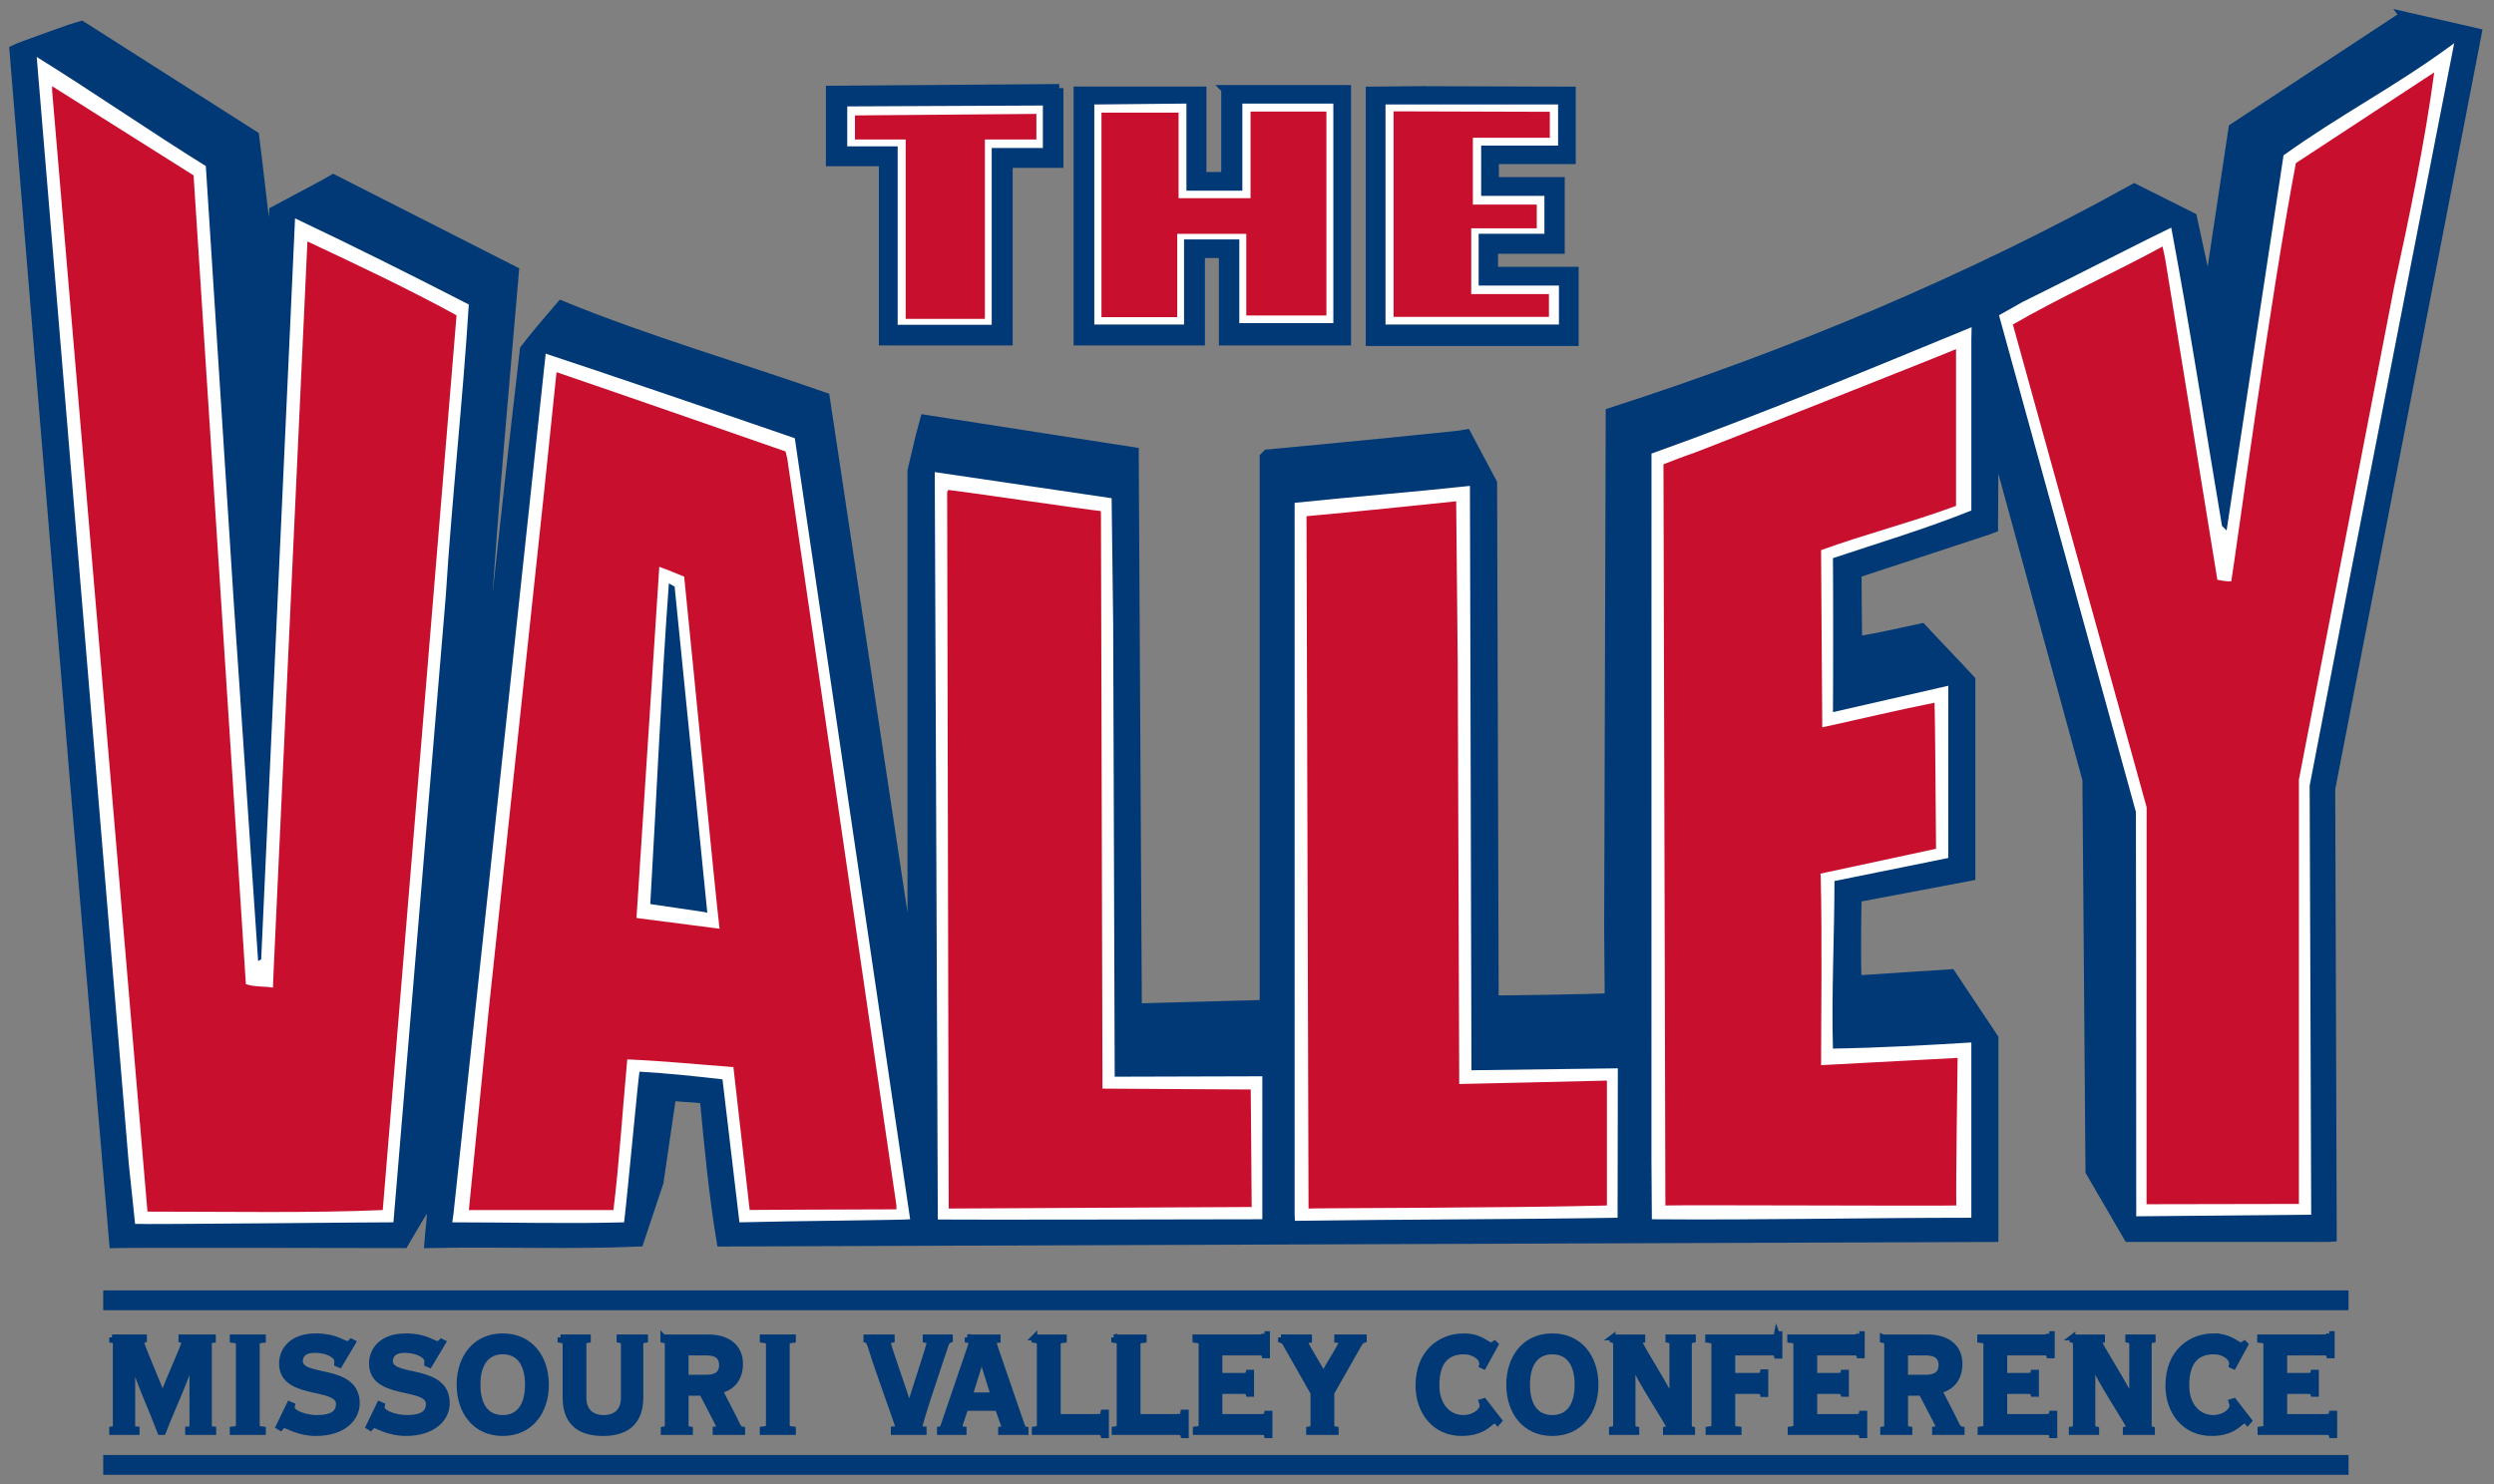
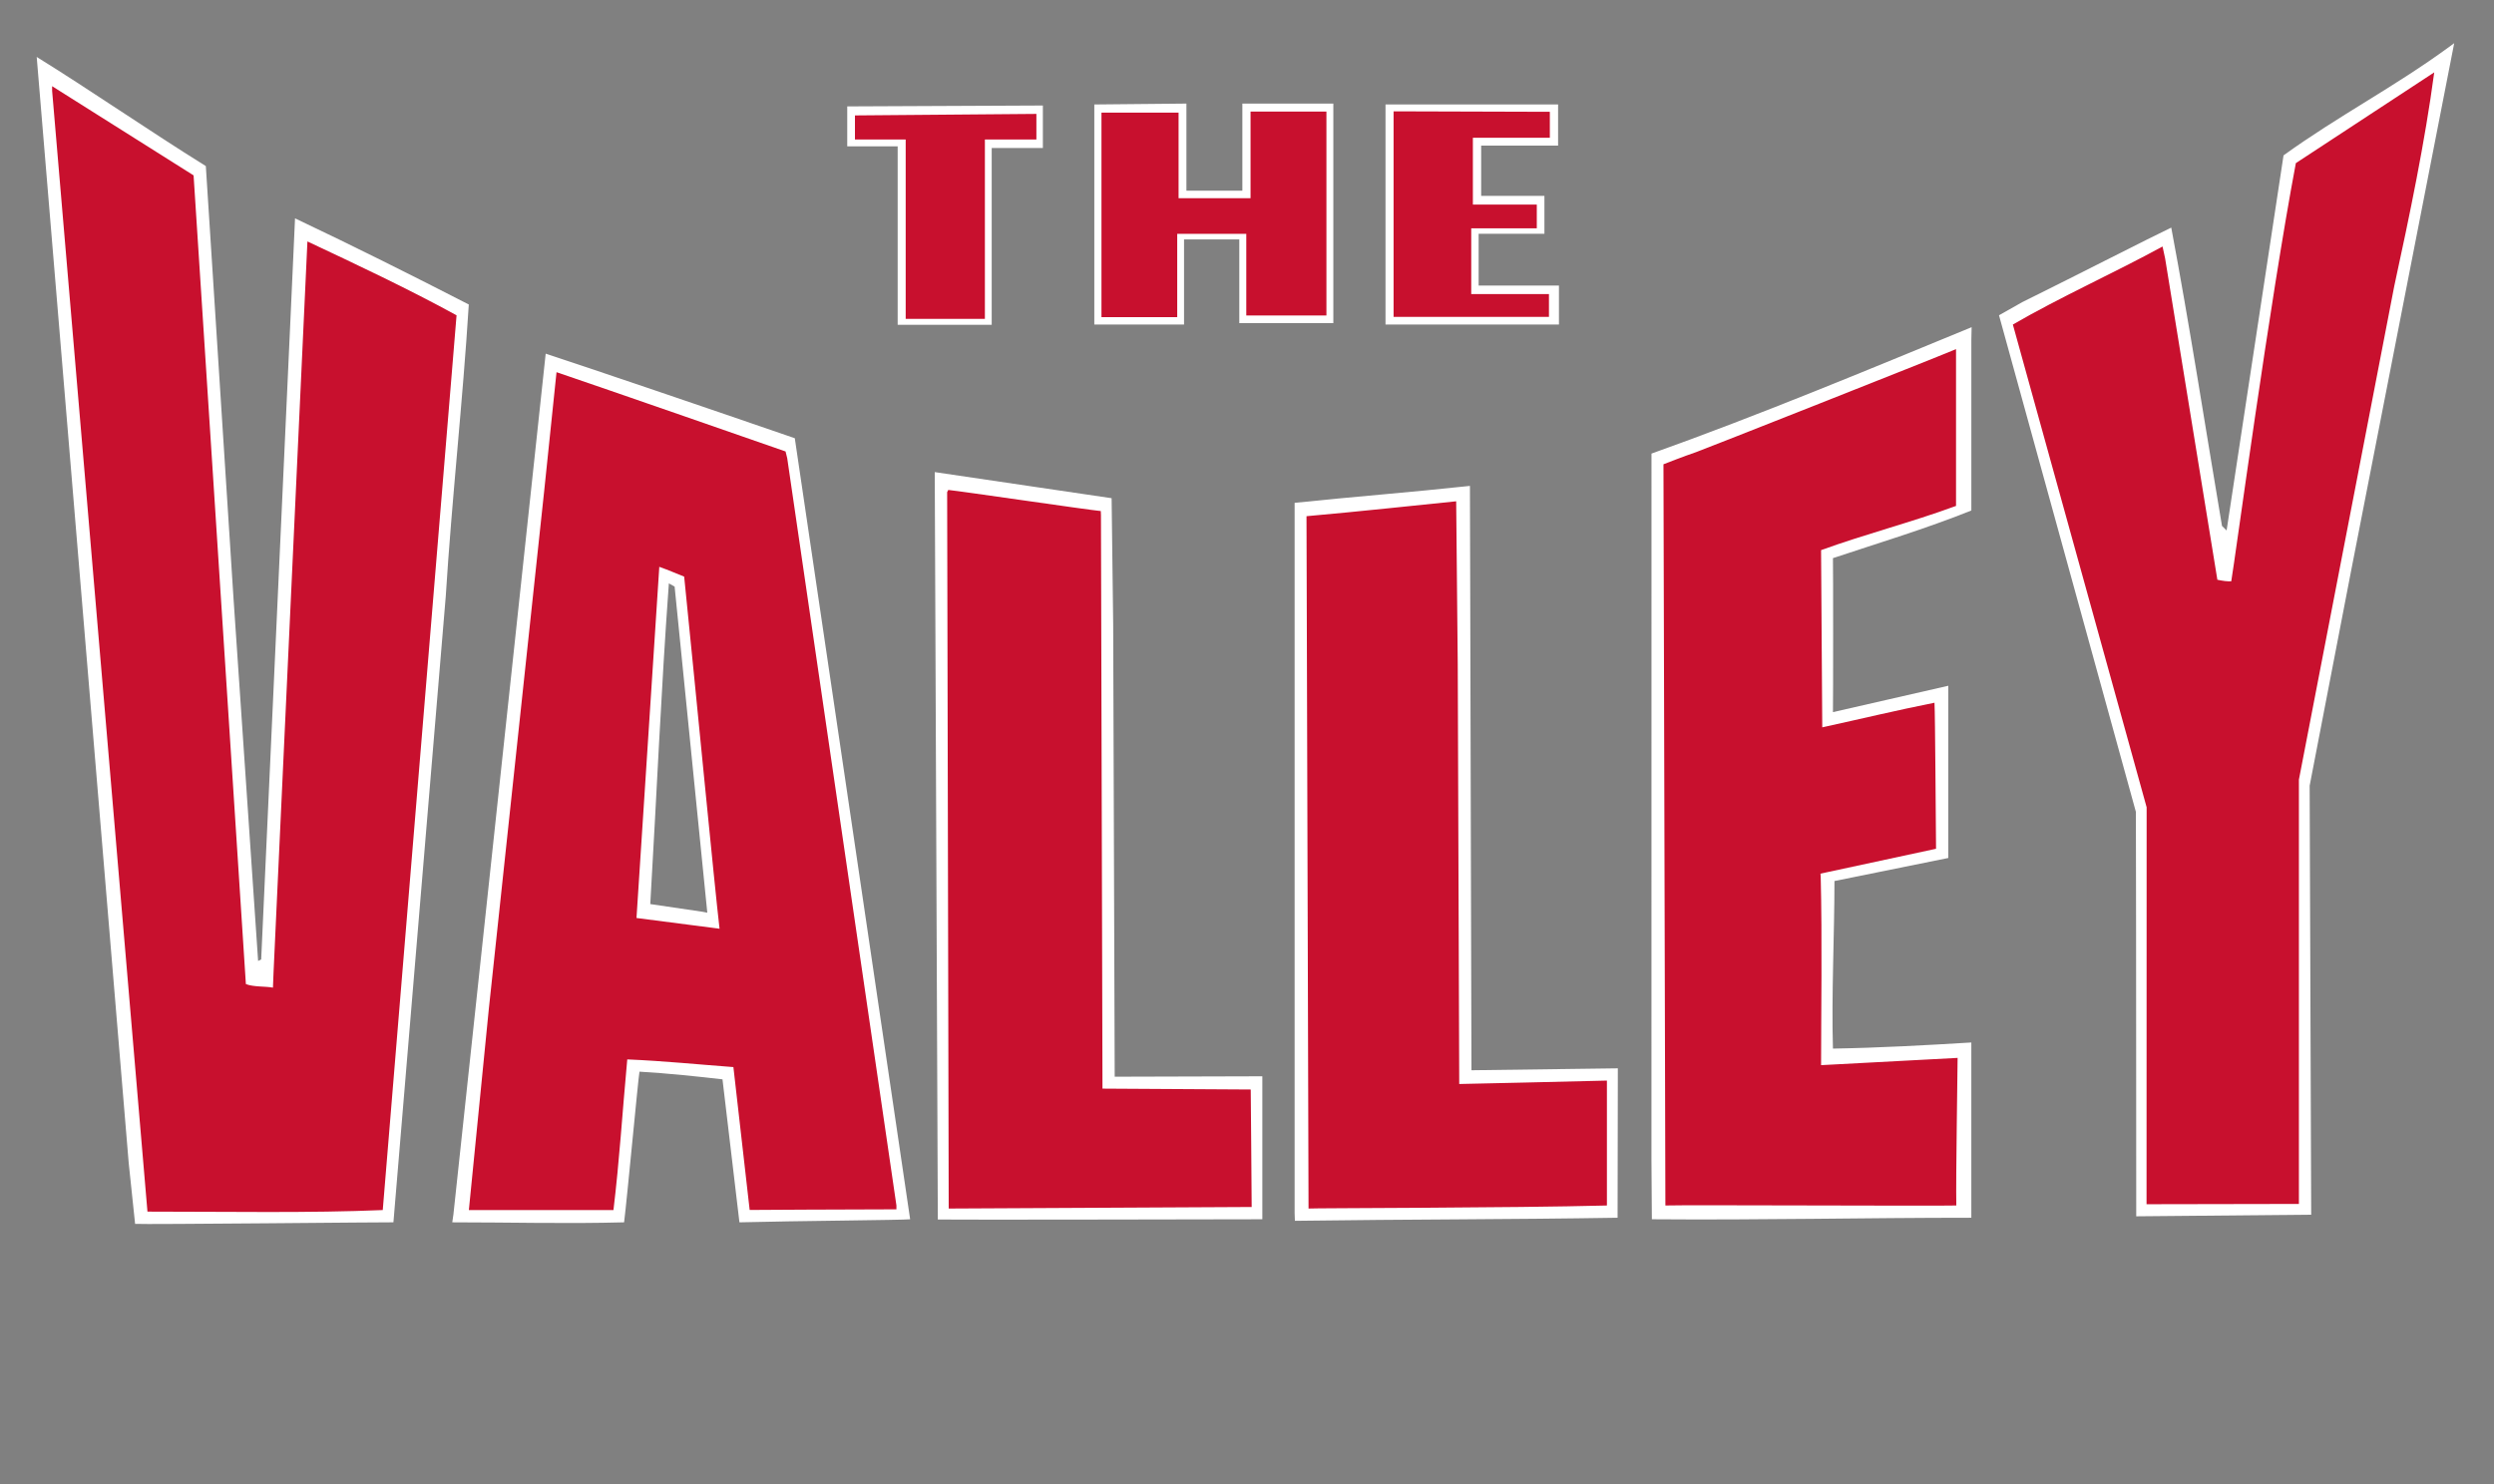
<svg xmlns="http://www.w3.org/2000/svg" width="248" height="147.63" viewBox="0 0 248 147.63">
  <rect x="0" y="0" width="248" height="147.63" fill="#808080" stroke="none" />
  <g transform="matrix(1.333 0 0 -1.333 -156.51 575.91)">
    <g>
      <g fill="#003976" stroke="#003976">
-         <path d="m296.7 430.88-12.732-8.374-1.724-11.471-0.073-0.686-1.187 5.505-4.361 2.181c-12.389-6.884-25.584-12.392-39.119-16.75l-0.117-38.435 0.04-5.225c-0.612-0.071-8.128-0.194-8.527-0.163l-0.116 38.546-1.95 3.669c-0.306-0.086-9.983-1.032-14.915-1.49l-0.229-0.231v-40.838l-9.397-0.259-0.012 0.259-0.229 40.61v0.624s-10.375 1.603-15.678 2.436l-0.337-1.244-0.62-2.618v-34.991l-0.229-0.573-6.195 41.067c-6.54 2.298-13.306 4.247-19.733 6.885-1.232-1.453-1.95-2.266-2.755-3.324-1.147-9.755-2.176-19.505-3.211-29.256 0.345 11.242 1.53 23.24 2.525 35.105l-13.54 6.885c-0.314-0.201-2.982-1.608-4.474-2.41l-0.229-4.017c-0.391 3.211-0.918 7.897-1.147 9.637l-12.962 8.259c-0.097-0.011-4.784-1.68-5.048-1.831l1.833-22.26 2.638-31.778 2.984-35.105c1.51 0.046 19.962 0 21.681 0 0.861 1.433 1.302 2.313 2.103 3.347-0.093-1.484-0.198-2.201-0.287-3.347 5.164 0.116 10.69-0.113 15.737 0.116l1.491 4.475 0.938 6.403c0.802-0.116 1.627-0.097 2.391-0.209 0.344-3.672 0.688-7.229 1.263-10.668l94.988 0.34v14.915l-3.211 4.819-6.996-0.461c-0.051 0.728-0.051 3.693 0 6.083l8.487 1.604v14.685c-1.263 1.375-2.417 2.546-3.668 3.901-1.607-0.345-3.274-0.723-4.772-0.971-0.027 0.632-0.047 4.683-0.047 4.989l9.752 3.211 0.429 0.163 0.026 4.885-0.026 1.569 6.911-25.204 0.229-29.251 2.871-4.936h14.911l0.344 0.021-0.113 33.478 10.897 56.215 0.04 0.221-5.544 1.27zm-171.28-95.438v-0.86h166.88v0.86h-166.88zm0-12.283v-0.861h166.88v0.861h-166.88z" stroke-width=".617" />
-         <path d="m211.74 332.49c-0.038-0.202-0.148-0.243-0.457-0.243h-4.698v-0.186c0.391-0.043 0.457-0.12 0.457-0.349v-5.99c0-0.229-0.066-0.311-0.431-0.349v-0.19h4.862c0.305 0 0.415-0.039 0.454-0.24h0.189v1.613h-0.189c-0.039-0.202-0.149-0.245-0.454-0.245h-3.092v1.932h1.721c0.31 0 0.414-0.038 0.457-0.212h0.185v1.585h-0.185c-0.043-0.202-0.147-0.24-0.457-0.24h-1.721v1.743h2.902c0.309 0 0.419-0.04 0.457-0.214h0.188v1.585h-0.188zm38.224 0c-0.038-0.201-0.146-0.245-0.413-0.245h-4.715v-0.185c0.391-0.043 0.457-0.12 0.457-0.349v-5.99c0-0.229-0.065-0.311-0.429-0.349v-0.19h2.243v0.19c-0.404 0.038-0.469 0.12-0.469 0.349v2.521h1.824c0.31 0 0.415-0.039 0.458-0.224h0.185v1.623h-0.185c-0.043-0.229-0.149-0.267-0.458-0.267h-1.824v1.743h2.914c0.267 0 0.375-0.039 0.413-0.24h0.19v1.611h-0.19zm6.148 0c-0.043-0.202-0.151-0.243-0.457-0.243h-4.699v-0.186c0.388-0.043 0.454-0.12 0.454-0.349v-5.99c0-0.229-0.065-0.311-0.426-0.349v-0.19h4.857c0.31 0 0.419-0.039 0.457-0.24h0.19v1.613h-0.19c-0.038-0.202-0.147-0.245-0.457-0.245h-3.086v1.932h1.718c0.306 0 0.417-0.038 0.458-0.212h0.186v1.585h-0.186c-0.042-0.202-0.152-0.24-0.458-0.24h-1.718v1.743h2.9c0.306 0 0.414-0.04 0.457-0.214h0.186v1.585h-0.186zm14.171 0c-0.039-0.202-0.147-0.243-0.457-0.243h-4.698v-0.186c0.391-0.043 0.456-0.12 0.456-0.349v-5.99c0-0.229-0.065-0.311-0.429-0.349v-0.19h4.862c0.306 0 0.415-0.039 0.457-0.24h0.186v1.613h-0.186c-0.042-0.202-0.151-0.245-0.457-0.245h-3.088v1.932h1.715c0.31 0 0.42-0.038 0.459-0.212h0.189v1.585h-0.189c-0.039-0.202-0.149-0.24-0.459-0.24h-1.715v1.743h2.897c0.31 0 0.418-0.04 0.457-0.214h0.19v1.585h-0.19zm20.884 0c-0.039-0.202-0.147-0.243-0.457-0.243h-4.699v-0.186c0.391-0.043 0.459-0.12 0.459-0.349v-5.99c0-0.229-0.067-0.311-0.431-0.349v-0.19h4.862c0.31 0 0.414-0.039 0.457-0.24h0.186v1.613h-0.186c-0.043-0.202-0.147-0.245-0.457-0.245h-3.088v1.932h1.717c0.31 0 0.419-0.038 0.457-0.212h0.189v1.585h-0.189c-0.038-0.202-0.147-0.24-0.457-0.24h-1.717v1.743h2.897c0.31 0 0.418-0.04 0.457-0.214h0.19v1.585h-0.19zm-150.18-0.163c-1.759 0-2.539-0.98-2.539-2.042 0-2.511 4.242-1.53 4.242-3.006 0-0.632-0.418-1.046-1.649-1.046-0.767 0-1.868 0.332-1.868 0.801 0 0.043 0.011 0.082 0.026 0.136l-0.189 0.082-0.807-1.667 0.136-0.081c0.093 0.108 0.147 0.189 0.229 0.189 0.201 0 0.387-0.136 0.817-0.294 0.403-0.147 0.941-0.293 1.583-0.293 2.096 0 3.062 1.126 3.062 2.227 0 2.766-4.242 1.716-4.242 3.142 0 0.457 0.31 0.832 1.074 0.832 1.115 0 1.708-0.484 1.708-0.794 0-0.081-0.016-0.186-0.016-0.229l0.19-0.081 0.992 1.665-0.108 0.054c-0.077-0.094-0.159-0.163-0.306-0.163-0.136 0-0.349 0.135-0.725 0.283-0.38 0.147-0.902 0.283-1.61 0.283zm6.709 0c-1.759 0-2.539-0.98-2.539-2.042 0-2.511 4.242-1.53 4.242-3.006 0-0.632-0.413-1.046-1.649-1.046-0.767 0-1.868 0.332-1.868 0.801 0 0.043 0.016 0.082 0.028 0.136l-0.186 0.082-0.807-1.667 0.132-0.081c0.093 0.108 0.147 0.189 0.229 0.189 0.201 0 0.392-0.136 0.822-0.294 0.403-0.147 0.938-0.293 1.585-0.293 2.092 0 3.06 1.126 3.06 2.227 0 2.766-4.242 1.716-4.242 3.142 0 0.457 0.307 0.832 1.074 0.832 1.111 0 1.704-0.484 1.704-0.794 0-0.081-0.012-0.186-0.012-0.229l0.186-0.081 0.996 1.665-0.108 0.054c-0.081-0.094-0.163-0.163-0.311-0.163-0.136 0-0.348 0.135-0.724 0.283-0.376 0.147-0.899 0.283-1.611 0.283zm7.22 0c-2.053 0-3.223-1.595-3.223-3.611 0-2.014 1.17-3.611 3.223-3.611s3.223 1.597 3.223 3.611c0 2.016-1.17 3.611-3.223 3.611zm71.695 0c-1.721 0-3.387-1.181-3.387-3.68 0-1.906 1.183-3.541 3.224-3.541 1.732 0 2.15 0.936 2.457 0.936 0.081 0 0.163-0.053 0.229-0.135l0.108 0.125-1.128 1.459-0.163-0.05c0.027-0.07 0.054-0.228 0.054-0.283 0-0.446-0.671-0.926-1.422-0.926-1.196 0-2.014 0.992-2.014 2.414 0 1.828 0.778 2.552 2.068 2.552 0.697 0 1.34-0.429 1.34-0.914 0-0.039-1.2e-4 -0.092-0.012-0.13l0.12-0.056 0.888 1.611-0.069 0.066c-0.12-0.081-0.213-0.12-0.294-0.12-0.108 0-0.295 0.16-0.617 0.334-0.322 0.178-0.767 0.337-1.383 0.337zm6.601 0c-2.053 0-3.218-1.595-3.218-3.611 0-2.014 1.165-3.611 3.218-3.611 2.057 0 3.223 1.597 3.223 3.611 0 2.016-1.166 3.611-3.223 3.611zm49.334 0c-1.716 0-3.382-1.181-3.382-3.68 0-1.906 1.183-3.541 3.224-3.541 1.732 0 2.145 0.936 2.455 0.936 0.081 0 0.164-0.053 0.23-0.135l0.108 0.125-1.128 1.459-0.163-0.05c0.027-0.07 0.054-0.228 0.054-0.283 0-0.446-0.67-0.926-1.421-0.926-1.197 0-2.016 0.992-2.016 2.414 0 1.828 0.778 2.552 2.064 2.552 0.701 0 1.345-0.429 1.345-0.914 0-0.039-1.2e-4 -0.092-0.012-0.13l0.122-0.056 0.882 1.611-0.066 0.066c-0.12-0.081-0.213-0.12-0.294-0.12-0.108 0-0.294 0.16-0.62 0.334-0.322 0.178-0.764 0.337-1.383 0.337zm-156.77-0.082v-0.185c0.19-0.015 0.271-0.095 0.271-0.272v-6.146c0-0.175-0.097-0.257-0.271-0.268v-0.19h1.828v0.19c-0.243 0.011-0.325 0.093-0.325 0.268v4.915h0.026c0.554-1.84 1.398-3.614 2.068-5.373h0.202c0.697 1.802 1.558 3.588 2.162 5.424h0.026v-4.966c0-0.175-0.081-0.257-0.321-0.268v-0.19h1.878v0.19c-0.229 0.011-0.321 0.093-0.321 0.268v6.146c0 0.177 0.093 0.257 0.294 0.272v0.185h-2.348v-0.185c0.147-0.043 0.214-0.094 0.214-0.218 0-0.185-0.926-2.227-1.623-3.974-0.256 0.728-1.585 3.762-1.585 3.99 0 0.093 0.067 0.148 0.202 0.202v0.185h-2.379zm8.994 0v-0.185c0.388-0.043 0.457-0.12 0.457-0.349v-5.99c0-0.229-0.07-0.311-0.457-0.349v-0.19h2.256v0.19c-0.388 0.038-0.457 0.12-0.457 0.349v5.99c0 0.229 0.07 0.306 0.457 0.349v0.185h-2.256zm24.453 0v-0.185c0.309-0.043 0.376-0.121 0.376-0.35v-3.948c0-1.611 0.789-2.657 2.792-2.657 1.999 0 2.793 1.046 2.793 2.657v3.948c0 0.229 0.066 0.307 0.349 0.35v0.185h-1.906v-0.185c0.252-0.043 0.321-0.121 0.321-0.35v-3.974c0-0.914-0.523-1.503-1.503-1.503s-1.506 0.589-1.506 1.503v3.974c0 0.229 0.069 0.307 0.325 0.35v0.185h-2.042zm7.674 0v-0.185c0.256-0.043 0.325-0.12 0.325-0.349v-5.99c0-0.229-0.07-0.311-0.299-0.349v-0.19h1.96v0.19c-0.255 0.038-0.321 0.12-0.321 0.349v2.391h1.225l1.112-2.15c0.147-0.282 0.163-0.349 0.163-0.415 0-0.119-0.121-0.163-0.268-0.174v-0.19h1.985v0.19c-0.267 0.038-0.334 0.268-0.628 0.872l-1.05 2.042c1.023 0.228 1.519 0.979 1.519 1.998 0 1.209-0.887 1.96-2.363 1.96h-3.359zm7.411 0v-0.185c0.388-0.043 0.457-0.12 0.457-0.349v-5.99c0-0.229-0.07-0.311-0.457-0.349v-0.19h2.256v0.19c-0.391 0.038-0.458 0.12-0.458 0.349v5.99c0 0.229 0.067 0.306 0.458 0.349v0.185h-2.256zm7.733 0v-0.185c0.163-0.043 0.256-0.272 0.337-0.539 0.511-1.689 2.026-5.773 2.026-5.936 0-0.108-0.131-0.212-0.321-0.212v-0.19h2.231v0.19c-0.19 0-0.299 0.081-0.299 0.201 0 0.36 1.154 3.757 1.882 5.934 0.105 0.322 0.148 0.471 0.376 0.552v0.185h-1.813v-0.185c0.24-0.054 0.306-0.094 0.306-0.174 0-0.201-1.007-3.213-1.515-4.875h-0.026c-0.457 1.542-1.573 4.553-1.573 4.821 0 0.12 0.07 0.186 0.283 0.229v0.185h-1.894zm7.554 0v-0.185c0.241-0.027 0.294-0.081 0.294-0.163 0-0.108-0.04-0.214-0.12-0.459l-1.96-5.745c-0.043-0.108-0.108-0.31-0.283-0.321v-0.19h1.77v0.19c-0.228 0.011-0.294 0.131-0.294 0.255 0 0.051 0.016 0.147 0.054 0.24l0.376 1.116h2.417l0.431-1.236c0.039-0.093 0.054-0.163 0.054-0.229 0-0.092-0.07-0.12-0.245-0.146v-0.19h1.828v0.19c-0.147 0.026-0.201 0.081-0.283 0.321l-1.922 5.587c-0.12 0.36-0.158 0.469-0.158 0.551 0 0.135 0.077 0.213 0.283 0.229v0.185h-2.243zm4.978 0v-0.186c0.337-0.043 0.403-0.12 0.403-0.349v-5.988c0-0.229-0.065-0.311-0.375-0.349v-0.19h4.671c0.31 0 0.414-0.039 0.457-0.24h0.186v1.693h-0.186c-0.043-0.283-0.147-0.325-0.457-0.325h-2.952v5.399c0 0.229 0.064 0.306 0.453 0.349v0.186h-2.2zm5.957 0v-0.186c0.333-0.043 0.403-0.12 0.403-0.349v-5.988c0-0.229-0.069-0.311-0.375-0.349v-0.19h4.671c0.31 0 0.414-0.039 0.457-0.24h0.186v1.693h-0.186c-0.043-0.283-0.147-0.325-0.457-0.325h-2.955v5.399c0 0.229 0.07 0.306 0.457 0.349v0.186h-2.202zm12.439 0v-0.185c0.163-0.043 0.272-0.163 0.337-0.284l2.082-3.664v-2.391c0-0.229-0.067-0.311-0.322-0.349v-0.19h1.988v0.19c-0.256 0.038-0.322 0.12-0.322 0.349v2.391l2.065 3.637c0.108 0.19 0.217 0.268 0.353 0.311v0.185h-1.988v-0.185c0.256-0.027 0.321-0.071 0.321-0.202 0-0.244-0.952-1.611-1.329-2.417-0.511 0.872-1.383 2.32-1.383 2.427 0 0.12 0.092 0.176 0.294 0.192v0.185h-2.096zm24.74 0v-0.185c0.186-0.043 0.255-0.12 0.255-0.349v-5.99c0-0.229-0.069-0.311-0.309-0.349v-0.19h1.824v0.19c-0.213 0.038-0.283 0.12-0.283 0.349v4.645h0.028c0.43-1.22 2.711-4.579 2.711-4.808 0-0.131-0.12-0.16-0.252-0.186v-0.19h1.96v0.19c-0.174 0.038-0.243 0.081-0.243 0.349v5.99c0 0.229 0.07 0.306 0.297 0.349v0.185h-1.828v-0.185c0.229-0.043 0.294-0.12 0.294-0.349v-4.219h-0.028c-0.132 0.604-2.455 4.219-2.455 4.447 0 0.078 0.054 0.105 0.243 0.12v0.185h-2.215zm20.155 0v-0.185c0.256-0.043 0.322-0.12 0.322-0.349v-5.99c0-0.229-0.066-0.311-0.294-0.349v-0.19h1.96v0.19c-0.256 0.038-0.321 0.12-0.321 0.349v2.391h1.22l1.115-2.15c0.147-0.282 0.16-0.349 0.16-0.415 0-0.119-0.121-0.163-0.268-0.174v-0.19h1.988v0.19c-0.267 0.038-0.337 0.268-0.631 0.872l-1.046 2.042c1.019 0.228 1.519 0.979 1.519 1.998 0 1.209-0.888 1.96-2.367 1.96h-3.356zm14.149 0v-0.185c0.186-0.043 0.252-0.12 0.252-0.349v-5.99c0-0.229-0.066-0.311-0.306-0.349v-0.19h1.824v0.19c-0.213 0.038-0.283 0.12-0.283 0.349v4.645h0.028c0.43-1.22 2.711-4.579 2.711-4.808 0-0.131-0.12-0.16-0.252-0.186v-0.19h1.957v0.19c-0.171 0.038-0.24 0.081-0.24 0.349v5.99c0 0.229 0.069 0.306 0.293 0.349v0.185h-1.824v-0.185c0.229-0.043 0.294-0.12 0.294-0.349v-4.219h-0.028c-0.132 0.604-2.457 4.219-2.457 4.447 0 0.078 0.054 0.105 0.24 0.12v0.185h-2.21zm-117.1-1.046c1.197 0 1.879-0.887 1.879-2.483 0-1.599-0.682-2.483-1.879-2.483-1.193 0-1.879 0.883-1.879 2.483 0 1.596 0.687 2.483 1.879 2.483zm78.296 0c1.196 0 1.884-0.887 1.884-2.483 0-1.599-0.687-2.483-1.884-2.483-1.193 0-1.879 0.883-1.879 2.483 0 1.596 0.686 2.483 1.879 2.483zm-64.648-0.081h1.545c0.818 0 1.166-0.349 1.166-0.938 0-0.593-0.348-0.94-1.166-0.94h-1.545v1.878zm90.968 0h1.542c0.821 0 1.169-0.349 1.169-0.938 0-0.593-0.348-0.94-1.169-0.94h-1.542v1.878zm-68.902-0.376h0.026l0.883-2.82h-1.786l0.876 2.82z" stroke-width=".432" />
-         <path d="m196.43 425.46-17.099-0.127v-5.385h3.952v-13.377h9.363v13.25h3.784v5.64zm12.393-0.076v-6.489h-1.723v6.377h-9.29v-18.7h9.177v6.524h1.661v-6.527h9.237v18.816h-9.063zm14.427-0.082-3.646-0.035v-18.734h15.261v5.288h-6.012v1.592h4.976v5.102h-4.912v1.592h5.733v5.159l-11.401 0.035z" stroke-width=".618" />
-       </g>
+         </g>
      <path d="m300.49 428.82-0.344-0.256c-4.246-3.1-8.259-5.136-12.388-8.118l-4.247-27.99-0.344 0.341c-1.259 7.458-2.406 14.914-3.785 22.26-1.75-0.833-6.578-3.317-11.118-5.564l-1.731-0.977 10.211-37.058c0.027-9.339 0.018-29.166 0.026-30.177l13.052 0.12-0.116 32.01 3.098 16.061 7.686 39.349zm-180.34-1.03 6.864-82.542 0.476-4.532c0.573-0.058 19.167 0.135 19.271 0.116l3.902 46.693c0.46 7.341 1.263 14.452 1.72 21.794-4.242 2.181-8.604 4.363-12.962 6.428l-0.344-7.575-2.181-47.723-0.229-0.116-1.837 27.075-2.064 32.24c-4.242 2.638-8.716 5.733-12.617 8.143zm85.767-3.479-6.872-0.066v-16.418h6.694v6.349h4.122v-6.248h7.015v16.383h-6.787v-6.501h-4.173v6.501zm14.851-0.066v-16.418h12.938v2.905h-5.991v3.863h4.907v2.832h-4.718v3.746h5.738v3.073h-12.873zm-25.56-0.078-14.594-0.066v-2.979h3.762v-13.318h7.015v13.191h3.817v3.173zm69.281-16.542c-7.802-3.211-15.853-6.565-23.88-9.432l-0.003-52.658 0.031-4.475c8.162-0.066 15.8 0.113 23.832 0.113v13.078c-3.421-0.209-6.912-0.399-10.324-0.457-0.116 4.013 0.113 8.487 0.113 12.505l8.492 1.72v12.85c-1.034-0.248-7.822-1.778-8.604-1.967 0.019 0.755 0.019 10.944 0 11.49 3.44 1.147 6.884 2.176 10.324 3.555v12.734l0.021 0.945zm-106.37-1.975-6.885-64.245-0.085-0.574c4.474 0 8.461-0.116 12.819 0 0.229 1.832 1.042 10.63 1.147 11.243 2.065-0.117 4.485-0.375 6.193-0.573l1.264-10.67c4.246 0.112 12.18 0.163 12.734 0.229 0 0-7.916 53.689-8.604 58.28-6.144 2.123-15.562 5.322-18.583 6.311zm29.023-8.837 0.229-55.772c0.682-0.031 24.208 0.019 24.208 0.019v10.668l-11.013-0.031-0.113 33.762-0.117 9.406-13.194 1.948zm39.924-1.03c-4.246-0.461-8.902-0.826-13.078-1.264v-53.002l0.019-0.573c8.604 0.117 15.965 0.097 24.073 0.229l0.019 11.149-10.92-0.144-0.113 43.605zm-59.758-7.274 0.429-0.24 2.438-24.334-0.357 0.07-3.897 0.574c0.477 8.104 0.81 16.011 1.387 23.93z" fill="#fff" />
      <path d="m299 426.64-10.323-6.772c-1.953-10.324-4.544-29.643-4.819-31.204-0.298-0.016-0.633 0.031-1.036 0.116l-3.897 23.975-0.193 0.892c-3.557-1.948-7.61-3.758-11.165-5.823l9.979-36.023-0.007-29.618 11.366 0.021v31.661l7.113 36.826c1.147 5.276 2.293 10.785 2.982 15.949zm-177.7-1.031v-0.344l7.112-83.635c5.966 0 12.161-0.115 17.553 0.117l5.505 66.766c-3.556 1.953-7.456 3.787-11.125 5.511l-2.525-54.497-0.047-1.184c-0.574 0.112-1.445 0.039-2.019 0.267l-3.901 60.344-10.553 6.655zm100.07-1.875v-15.337h11.59v1.701h-5.798v4.904h4.891v1.771h-4.768v4.986h5.741v1.939l-11.656 0.035zm-10.67-0.019v-6.466h-5.369v6.388h-5.752v-15.264h5.651v6.218h5.152v-6.091h5.978v15.214h-5.66zm-15.976-0.174-13.535-0.113v-1.797h3.785v-13.384h5.908v13.384h3.842v1.91zm68.603-17.553c-1.797-0.756-18.959-7.541-19.389-7.685-0.876-0.294-2.436-0.907-2.436-0.907l0.144-55.308c1.434 0.051 20.217-0.046 21.702 0-0.04 2.247 0.097 9.99 0.097 11.013l-10.185-0.542c0 3.583 0.088 9.492-0.028 14.082l-0.018 0.209 8.622 1.856c-0.019 1.875-0.066 10.045-0.116 10.897-2.867-0.573-5.4-1.186-8.372-1.837l-0.089 13.223c3.348 1.216 6.628 2.037 10.068 3.3v11.698zm-104.4-1.72-0.917-8.833-4.131-38.662-1.491-15.026h10.786c0.456 3.785 0.65 7.131 1.03 11.241 2.754-0.116 5.353-0.383 7.918-0.573l1.213-10.661s7.505 0.047 10.948 0.047v0.287l-8.146 55.758-0.125 0.507c-0.67 0.236-13.861 4.826-17.084 5.915zm29.225-8.786-0.085-0.163 0.116-53.459 22.601 0.116c0 1.309-0.07 8.383-0.07 8.767l-11.06 0.066-0.113 42.791-0.012 0.306c-0.961 0.089-10.401 1.479-11.377 1.576zm37.887-0.848c-2.515-0.253-7.342-0.775-11.165-1.112l0.152-51.662c0.376 0.039 15.096 0.038 22.258 0.227v9.321c-1.425-0.046-11.017-0.255-11.017-0.255l-0.111 31.317-0.117 12.164zm-59.445-4.89c0.67-0.236 1.282-0.504 1.856-0.732 0.917-9.064 2.259-23.021 2.638-26.272l-6.195 0.801 1.701 26.203z" fill="#c8102e" />
    </g>
  </g>
</svg>